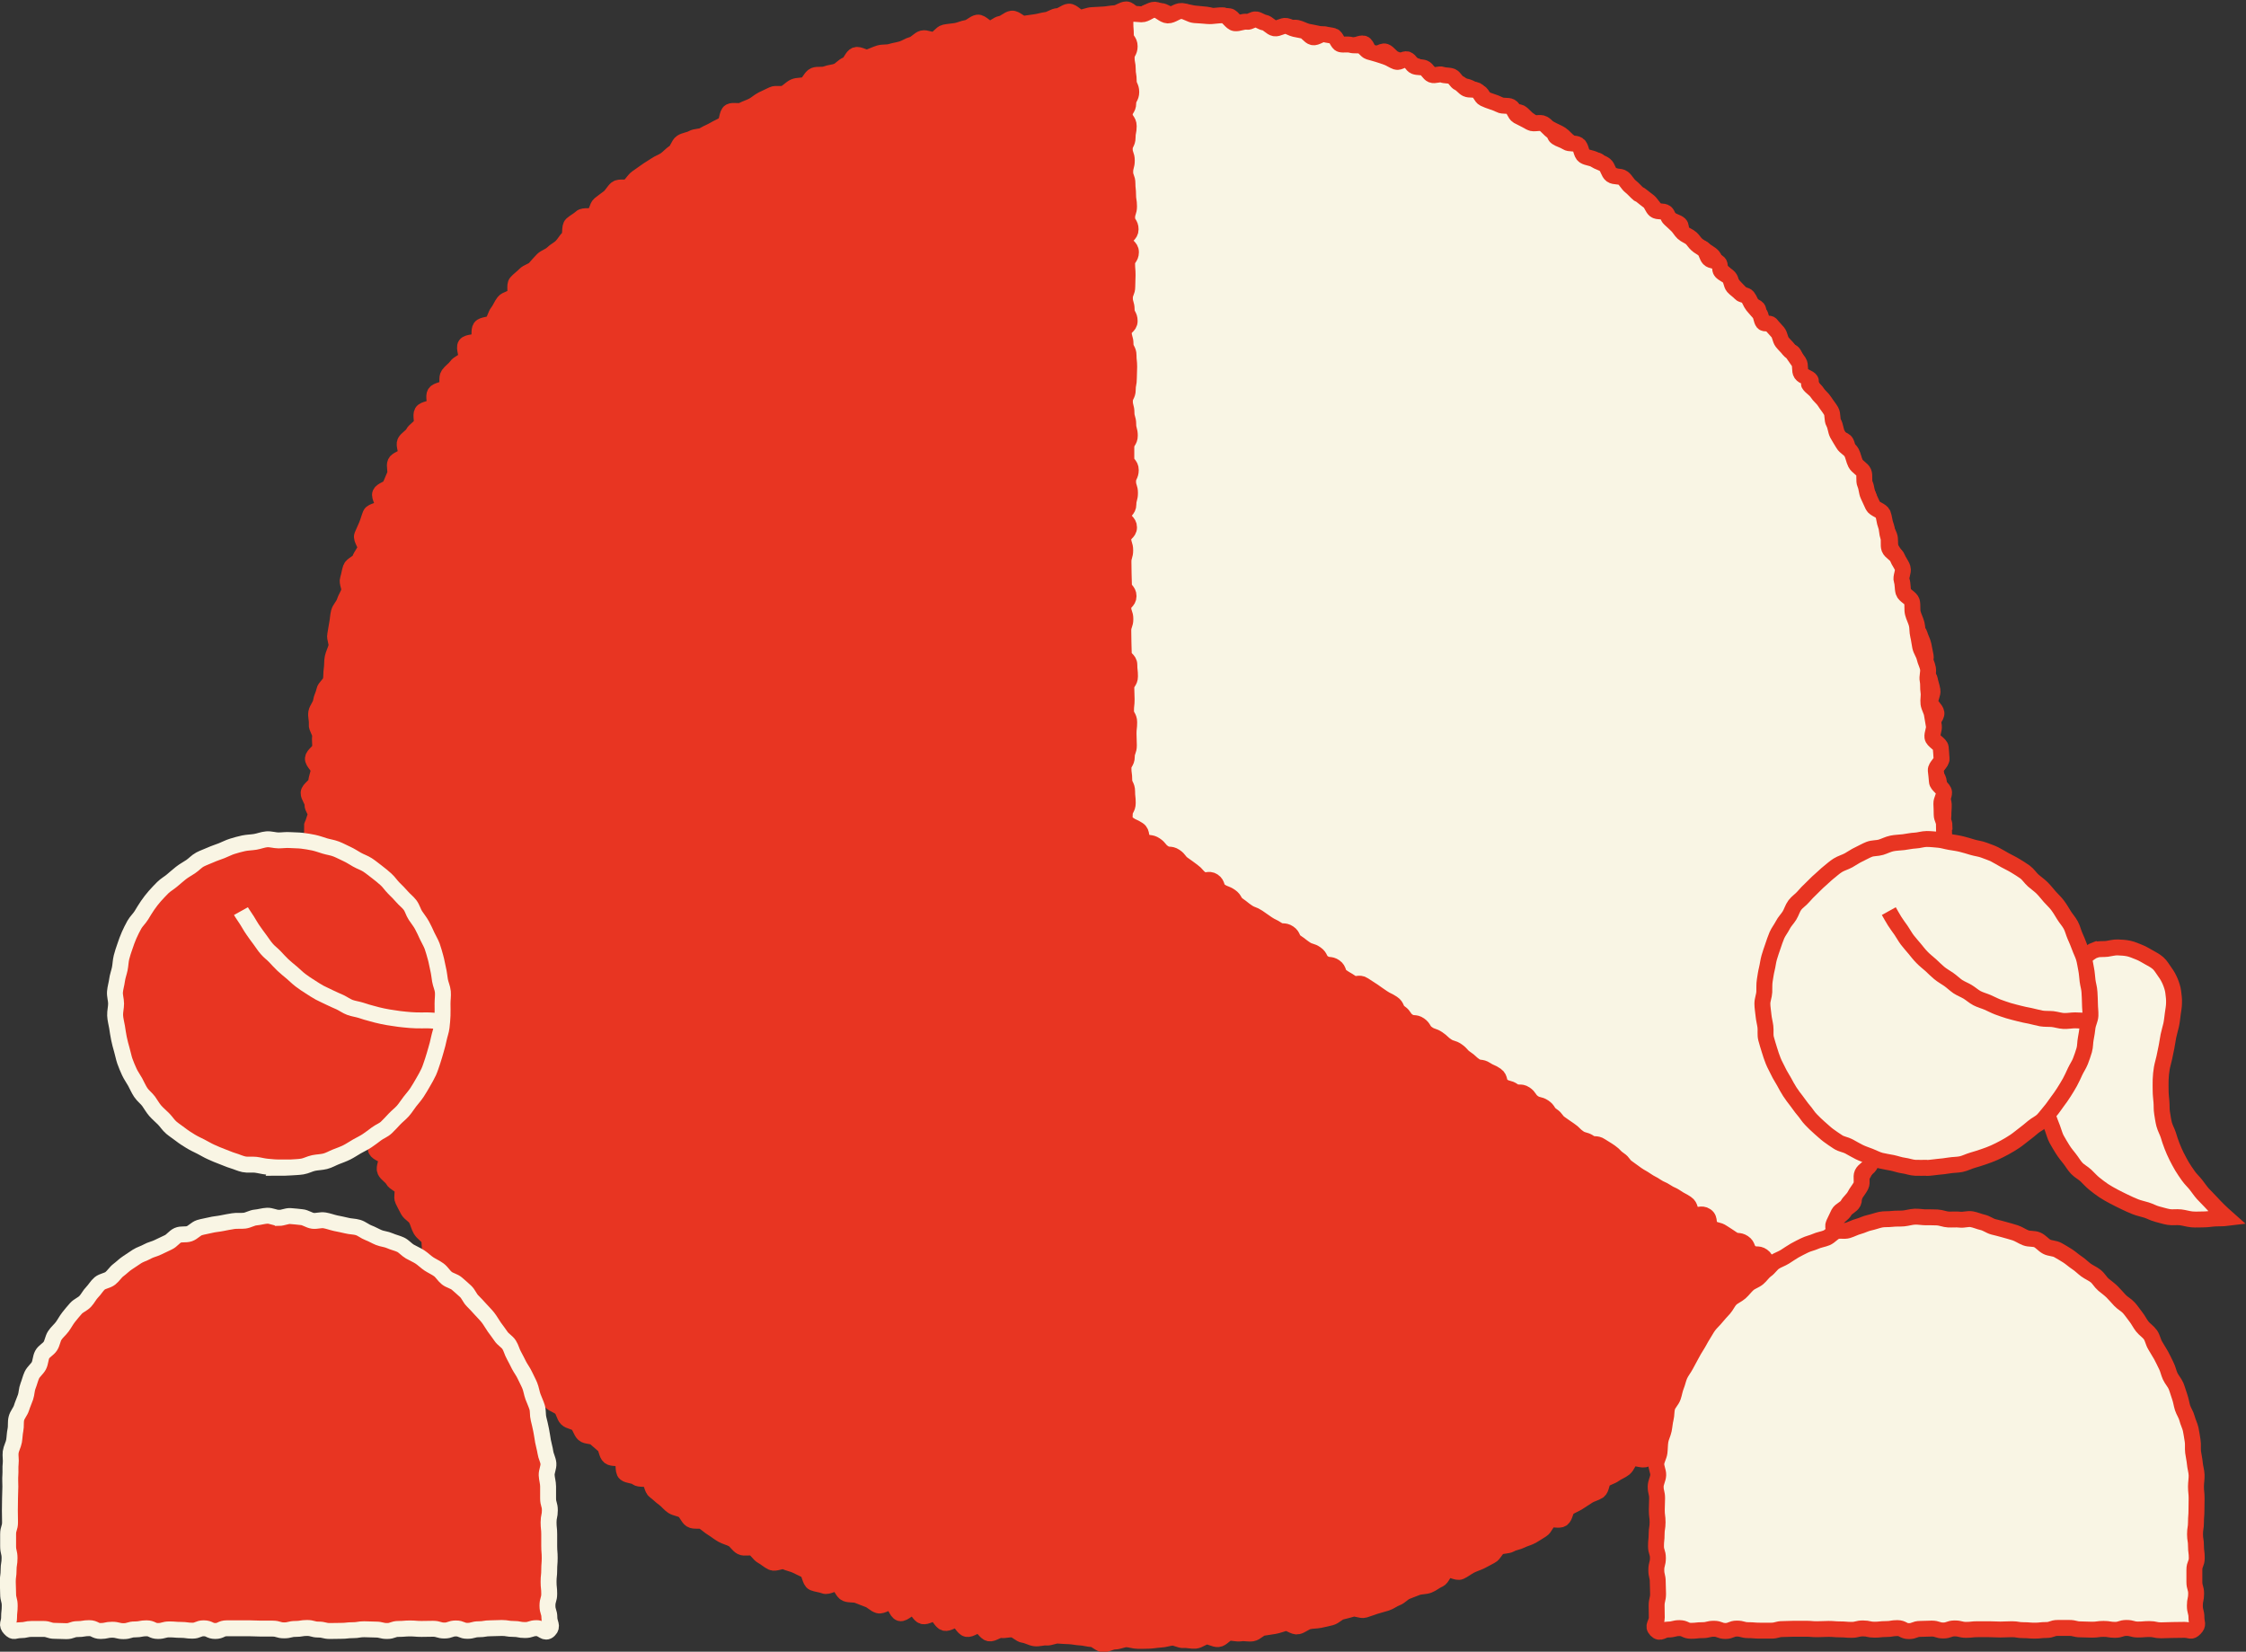
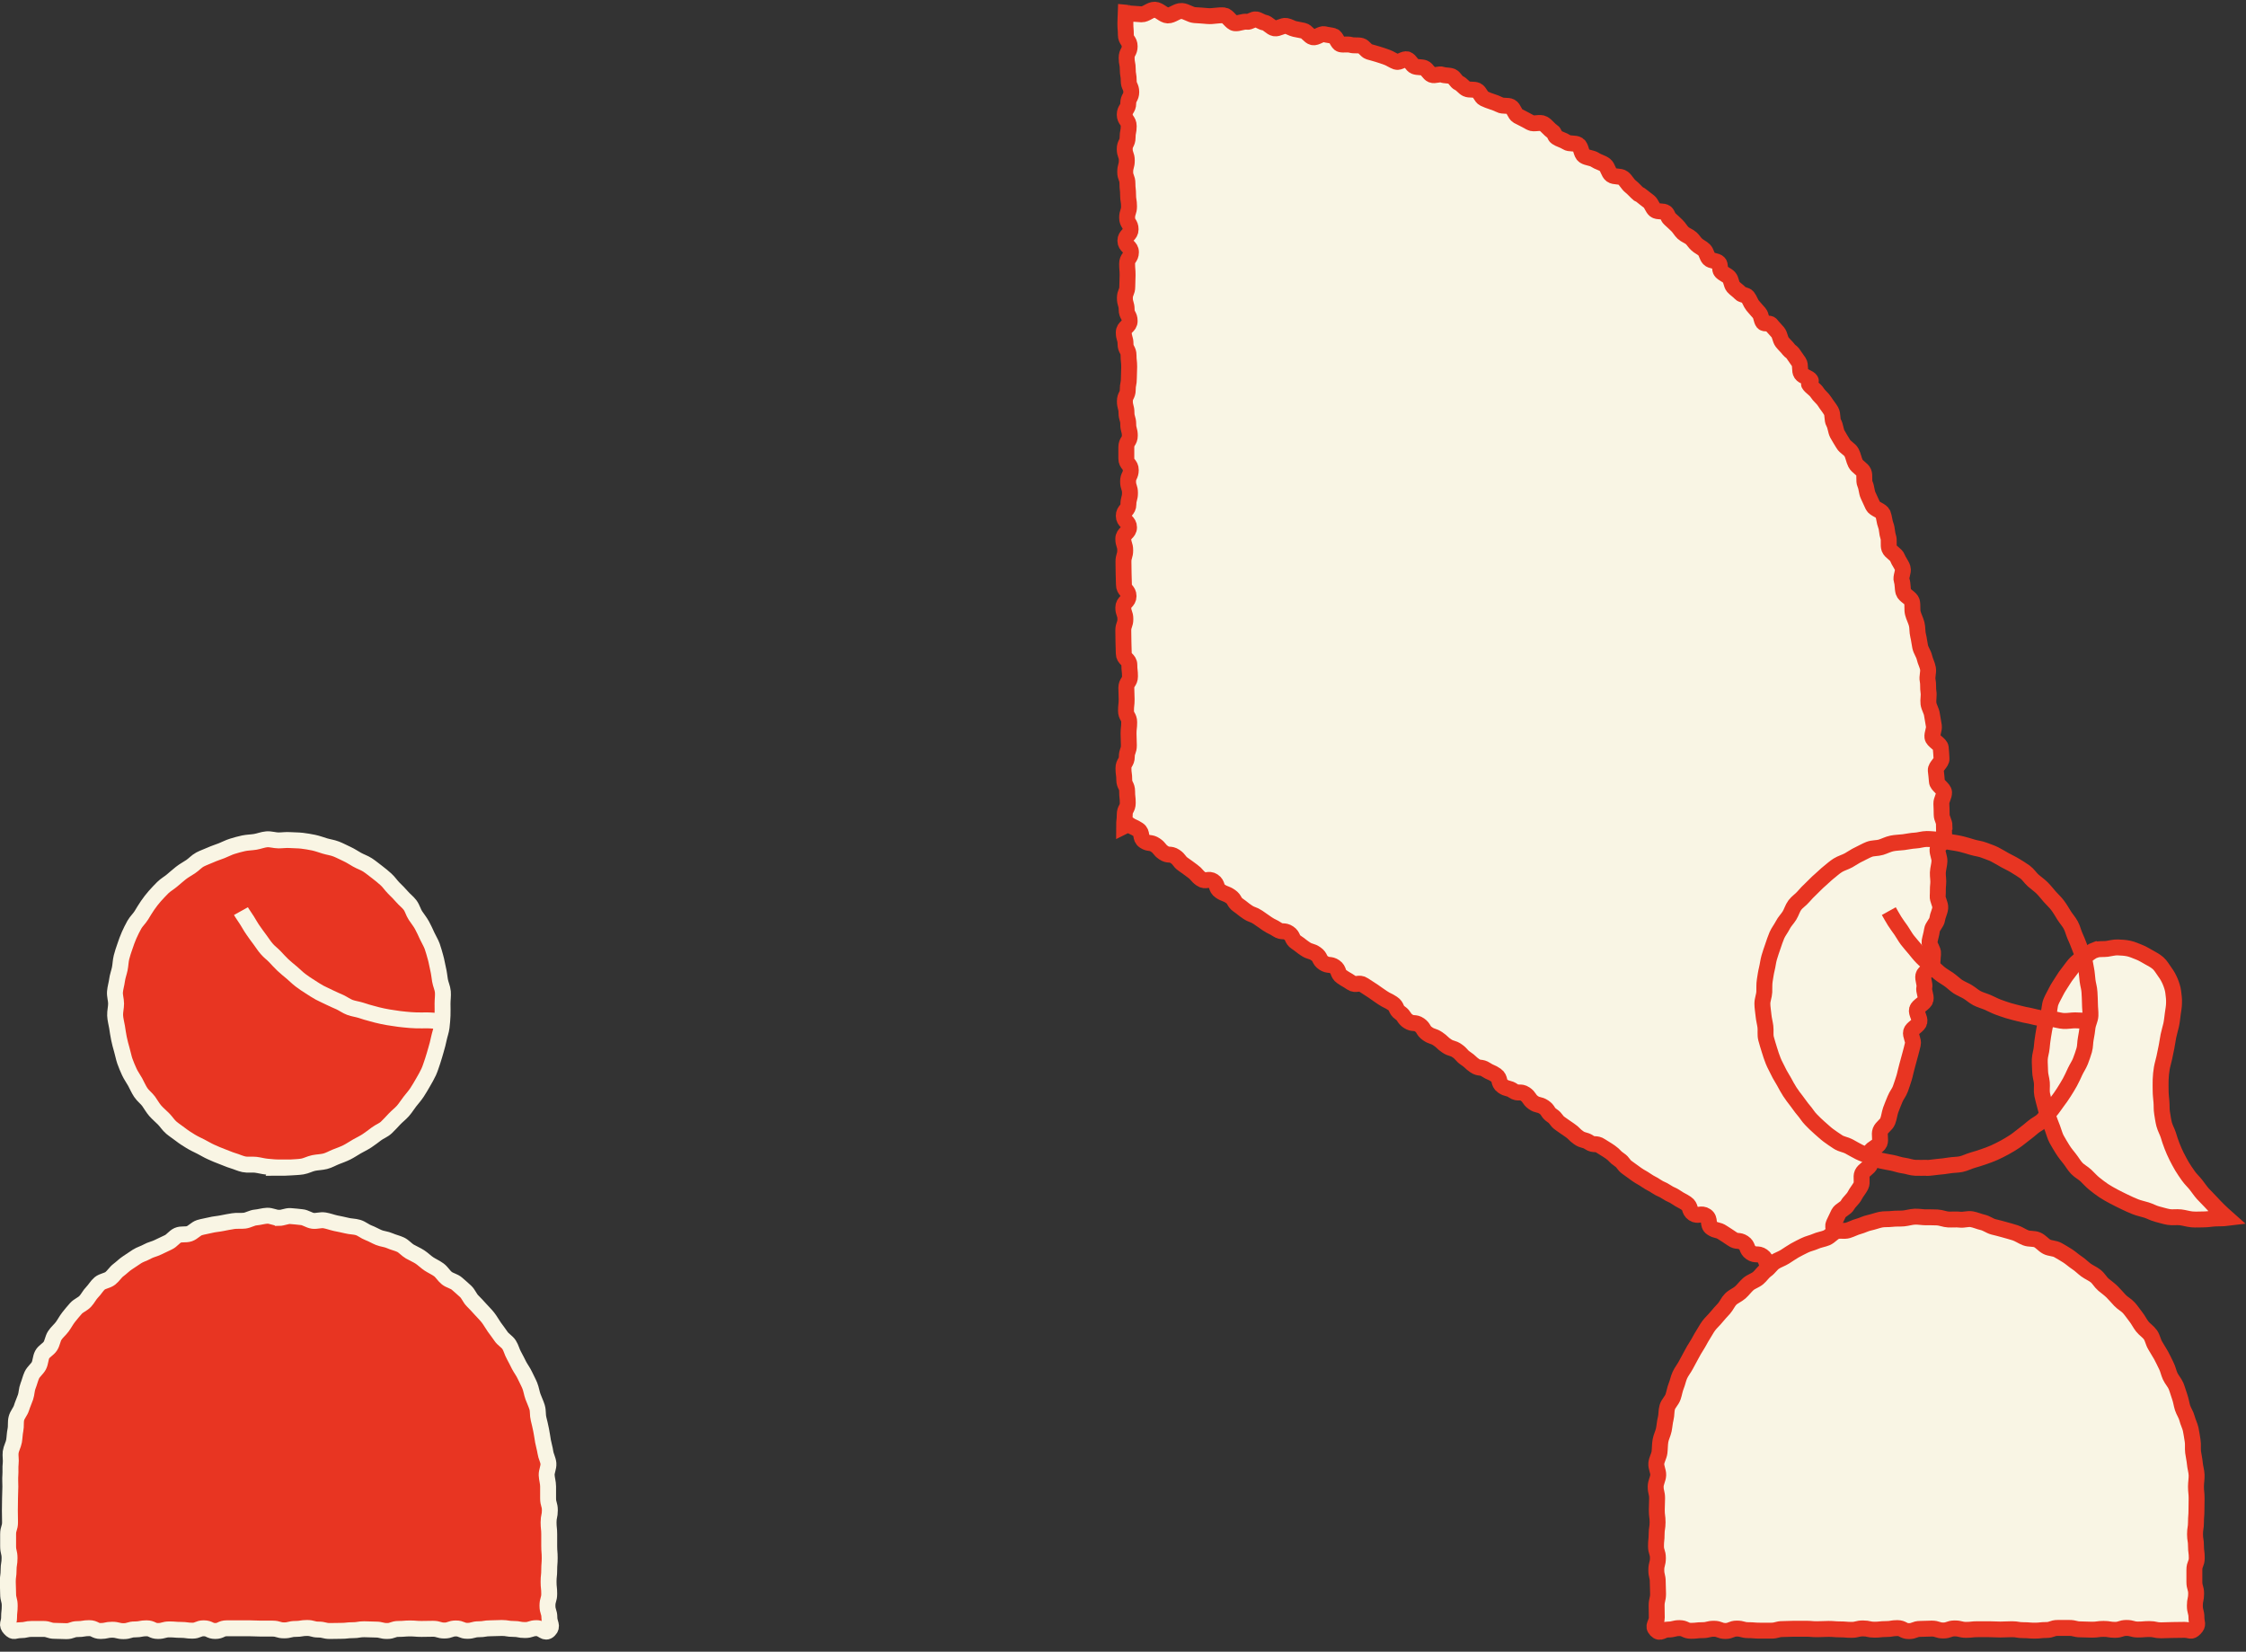
<svg xmlns="http://www.w3.org/2000/svg" id="_レイヤー_2" data-name="レイヤー 2" viewBox="0 0 141.04 103.73">
  <rect x="0" y="0" width="141.04" height="103.73" fill="#333333" stroke="none" />
  <defs>
    <style>
      .cls-1 {
        stroke: #e83522;
      }

      .cls-1, .cls-2 {
        fill: none;
        stroke-miterlimit: 10;
      }

      .cls-3 {
        fill: #e83522;
      }

      .cls-4 {
        fill: #f9f5e4;
      }

      .cls-2 {
        stroke: #f9f5e4;
      }
    </style>
  </defs>
  <g id="_レイヤー_8" data-name="レイヤー 8">
    <g>
      <g>
        <g>
-           <path class="cls-3" d="M19.6,51.87c0,.24.24.48.24.72s-.28.48-.28.72.34.47.35.71-.21.49-.19.73.29.46.3.7.11.47.13.71-.53.53-.51.77.27.46.3.69-.07.49-.05.73.45.42.49.66-.01.48.02.72-.23.52-.19.76.4.42.44.65.07.47.12.71-.1.51-.05.74.3.42.35.66.13.46.18.69.17.45.23.68-.17.54-.11.77.44.37.5.6.02.49.09.72-.22.57-.15.8.52.34.59.56-.14.55-.06.78.46.34.55.57-.02.52.06.74-.04.53.04.75.51.31.6.53-.07.55.02.77.54.29.63.5-.16.6-.06.82.38.35.49.56.46.3.57.52-.05.56.06.77.21.43.33.64.4.33.51.54.16.46.28.67.37.34.49.54.01.55.14.75.22.43.34.63.17.46.3.66.46.27.59.47.43.28.57.48-.07.63.07.83.52.21.66.41.36.32.51.51.02.58.17.77.31.36.46.55.27.4.42.59.52.19.67.38.4.28.56.46.21.45.37.63.31.36.47.54.4.28.56.45.01.65.18.82.49.19.66.35.45.22.62.39.19.49.36.66.5.17.67.33.22.47.39.63.55.09.73.25.36.31.54.47.16.55.35.7.58.03.77.18.04.72.23.87.52.11.71.26.58.02.77.16.18.56.38.7.36.32.56.46.34.35.54.48.48.14.68.27.28.45.48.58.57,0,.77.12.38.3.58.42.39.28.6.4.45.17.66.28.34.38.55.49.56-.03.77.08.34.39.55.5.39.29.61.39.6-.15.82-.05.46.14.68.24.42.21.64.31.23.69.45.78.48.1.7.19.59-.21.82-.12.31.52.54.61.5.03.72.11.44.18.67.26.41.3.64.37.58-.25.81-.18.32.6.55.67.61-.42.84-.36.36.49.59.55.54-.21.77-.15.37.51.6.57.54-.23.77-.18.38.51.62.56.53-.25.77-.21.41.45.64.49.52-.24.76-.21.49-.07.73-.03.44.31.68.34.46.18.7.21.49-.07.73-.05.49-.14.73-.12.48.03.71.04.47.07.71.08.47.09.71.1.47.32.71.32.48-.17.72-.17.48-.14.72-.14.48.1.72.1.48,0,.72-.01.48-.06.72-.07.47-.1.71-.12.49.17.73.15.49.06.73.04.46-.24.7-.26.5.18.74.16.44-.36.68-.39.49.07.73.03.49.04.73,0,.43-.31.67-.35.47-.07.71-.11.46-.14.69-.19.54.26.78.21.44-.25.67-.31.48-.04.72-.09.47-.1.7-.16.42-.3.65-.36.46-.11.69-.18.54.13.77.06.46-.16.68-.23.47-.13.69-.2.43-.24.65-.32.4-.32.62-.4.44-.18.67-.26.49-.05.72-.14.41-.26.63-.35.3-.5.52-.6.61.2.83.1.41-.26.62-.37.45-.18.66-.28.42-.23.64-.34.31-.44.52-.55.51-.06.72-.18.47-.14.68-.25.46-.16.67-.28.41-.26.61-.38.28-.46.48-.59.59.04.79-.09.2-.58.4-.71.43-.21.63-.34.4-.26.6-.39.46-.18.66-.31.17-.58.36-.72.45-.19.64-.33.43-.22.62-.37.25-.45.44-.6.73.15.92,0,.24-.46.43-.61.42-.25.6-.4.21-.49.39-.64.5-.16.67-.33.23-.46.4-.62.53-.14.7-.3.02-.66.18-.83.39-.28.56-.46.37-.3.54-.47.18-.49.34-.66.55-.15.71-.32.25-.41.41-.59.21-.45.36-.63.38-.3.53-.49.19-.45.34-.64.46-.24.61-.43.27-.39.42-.58.32-.36.46-.55.5-.23.64-.42-.13-.67,0-.87.28-.38.41-.58.36-.33.49-.53.27-.39.4-.59.26-.4.39-.6.46-.28.58-.49.16-.46.28-.67.03-.53.14-.74.39-.33.5-.54.43-.31.54-.53-.06-.57.05-.78.26-.41.36-.62.24-.41.34-.63.35-.37.45-.58.06-.5.15-.72.13-.46.22-.68-.07-.54.02-.76.5-.32.58-.54-.12-.55-.04-.78.68-.26.76-.49.11-.47.18-.7.07-.48.14-.71-.22-.57-.15-.8.64-.31.7-.54-.41-.61-.35-.84.11-.46.17-.69.1-.46.15-.7.36-.4.41-.64.13-.46.18-.69.15-.46.19-.69.28-.43.32-.67.07-.48.11-.71-.25-.52-.21-.76.22-.45.25-.69-.26-.51-.23-.75.15-.46.17-.7.03-.47.05-.71.18-.46.2-.7-.11-.49-.1-.72.35-.46.37-.69.04-.48.05-.72.06-.48.06-.72.1-.48.11-.72-.47-.48-.47-.72.48-.48.47-.72.03-.48.02-.72-.2-.47-.21-.71-.08-.48-.1-.71-.25-.46-.26-.7.43-.51.41-.75-.51-.44-.53-.67-.07-.47-.09-.71.04-.48.01-.72.34-.53.31-.77-.35-.43-.38-.67.17-.51.13-.75-.13-.47-.17-.7-.58-.38-.63-.61.43-.58.38-.81-.09-.47-.14-.71-.18-.45-.24-.68-.4-.39-.46-.63.03-.5-.04-.73-.34-.4-.41-.63-.11-.46-.18-.69-.06-.48-.13-.71.13-.55.05-.77-.22-.43-.3-.66-.27-.41-.35-.64,0-.51-.09-.73-.19-.44-.28-.66-.6-.27-.69-.49-.2-.43-.29-.65.04-.54-.06-.76-.36-.36-.46-.58-.22-.42-.32-.64.06-.56-.05-.77-.24-.41-.35-.63-.11-.48-.22-.69-.57-.23-.69-.44-.08-.5-.2-.71-.16-.46-.28-.67-.34-.35-.46-.56-.12-.49-.24-.69-.23-.42-.36-.62-.48-.26-.61-.46-.06-.54-.19-.74-.13-.49-.27-.69-.61-.15-.75-.35-.34-.34-.49-.53-.03-.58-.18-.77-.63-.11-.78-.3.1-.7-.05-.88-.55-.17-.7-.35-.22-.44-.38-.62-.33-.34-.49-.52-.24-.43-.4-.6-.38-.3-.54-.48-.14-.53-.3-.71-.41-.27-.58-.44-.63-.04-.8-.21-.36-.31-.53-.48,0-.71-.17-.87-.47-.19-.65-.35-.5-.15-.68-.31-.27-.42-.45-.58-.4-.27-.58-.42-.43-.23-.62-.38-.48-.16-.67-.31-.21-.51-.4-.65-.5-.13-.69-.27-.18-.57-.37-.71-.65.1-.85-.04-.32-.37-.52-.5-.23-.52-.43-.65-.35-.35-.55-.48-.44-.21-.64-.33-.64.14-.85.02-.28-.47-.49-.58-.35-.35-.56-.47-.59.08-.8-.03-.37-.32-.58-.43-.49-.09-.7-.19-.28-.52-.49-.62-.43-.21-.65-.31-.49-.09-.7-.18-.54.05-.76-.04-.41-.24-.63-.33-.39-.31-.61-.4-.39-.31-.61-.4-.51,0-.73-.08-.4-.29-.63-.37-.38-.38-.6-.46-.6.3-.83.23-.3-.66-.52-.73-.55.18-.78.12-.51.06-.74,0-.46-.1-.69-.16-.36-.51-.6-.57-.47-.09-.7-.14-.45-.19-.68-.24-.51.09-.74.05-.51.14-.75.1-.41-.42-.65-.46-.52.22-.76.19-.47-.06-.71-.09-.42-.49-.65-.52-.49.1-.73.07-.47-.15-.7-.17-.48-.05-.72-.07-.47-.11-.71-.12-.5.24-.73.22-.47-.25-.71-.26-.48.07-.72.06-.48.29-.72.29-.48-.45-.72-.45-.48.23-.72.24-.48.07-.72.08-.48.03-.72.04-.47.14-.71.15-.5-.39-.74-.37-.46.27-.7.28-.46.21-.7.24-.47.11-.7.14-.47.07-.71.1-.53-.35-.77-.32-.44.28-.68.32-.44.28-.67.32-.56-.43-.8-.39-.43.29-.67.33-.46.15-.69.19-.48.05-.71.1-.4.39-.63.45-.53-.14-.76-.08-.41.33-.64.39-.43.21-.66.28-.47.1-.7.17-.49.02-.72.09-.44.18-.67.26-.58-.22-.81-.14-.32.52-.55.6-.39.32-.61.41-.47.09-.7.18-.52,0-.74.09-.32.47-.54.57-.5.04-.72.14-.38.31-.6.41-.54-.02-.75.08-.43.2-.65.31-.39.28-.6.39-.45.18-.66.29-.56-.03-.77.08-.16.69-.37.81-.43.21-.63.33-.43.2-.64.33-.51.08-.72.2-.48.13-.68.26-.25.49-.45.62-.36.32-.55.46-.43.21-.63.35-.41.25-.6.39-.39.27-.58.41-.31.38-.49.53-.61,0-.79.15-.29.4-.48.55-.39.28-.57.43-.18.52-.36.67-.64,0-.81.16-.4.27-.58.43-.04.66-.21.83-.28.39-.45.56-.4.27-.57.44-.44.23-.61.4-.32.35-.48.53-.46.22-.63.4-.37.31-.53.49.02.65-.14.84-.5.2-.65.39-.23.43-.38.62-.18.46-.33.65-.61.13-.75.32,0,.59-.15.79-.65.11-.79.31.14.69,0,.88-.45.27-.58.46-.36.33-.5.53,0,.57-.13.77-.58.19-.71.39.05.59-.07.8-.62.18-.74.39.05.58-.07.79-.39.33-.5.54-.39.33-.5.54.13.61.02.82-.53.27-.63.48.06.56-.04.78-.18.44-.28.66-.53.28-.63.5.26.63.16.85-.68.23-.77.45-.15.46-.24.68-.2.44-.29.66.28.61.2.84-.26.41-.34.64-.49.34-.57.56-.1.47-.18.7.14.54.07.77-.22.43-.29.66-.29.42-.35.65-.06.48-.11.71-.07.48-.12.71.13.52.07.75-.18.45-.23.68-.02.48-.06.72-.01.48-.06.71-.37.42-.41.65-.18.46-.21.69-.25.45-.29.68.06.49.03.73.24.51.21.75.02.48,0,.72-.43.44-.45.68.38.51.36.75-.14.47-.15.71-.47.46-.48.7.25.49.24.73.25.48.25.72-.3.48-.3.72Z" />
-           <path class="cls-1" d="M19.6,51.87c0,.24.24.48.24.72s-.28.48-.28.72.34.47.35.71-.21.49-.19.73.29.46.3.7.11.47.13.71-.53.53-.51.77.27.46.3.69-.07.49-.05.73.45.42.49.66-.01.48.02.72-.23.52-.19.76.4.42.44.65.07.47.12.71-.1.51-.05.74.3.42.35.66.13.46.18.69.17.45.23.68-.17.54-.11.77.44.37.5.6.02.49.09.72-.22.57-.15.8.52.34.59.56-.14.55-.06.78.46.34.55.57-.02.52.06.74-.04.53.04.75.51.31.6.53-.07.55.02.77.54.29.63.5-.16.6-.06.82.38.35.49.56.46.3.57.52-.05.56.06.77.21.43.33.64.4.33.51.54.16.46.28.67.37.34.49.54.01.55.14.75.22.43.34.63.17.46.3.66.46.27.59.47.43.28.57.48-.07.63.07.83.52.21.66.41.36.32.51.51.02.58.17.77.31.36.46.55.27.4.42.59.52.19.67.38.4.28.56.46.21.45.37.63.31.36.47.54.4.28.56.45.01.65.18.82.49.19.66.35.45.22.62.39.19.49.36.66.5.17.67.33.22.47.39.63.55.09.73.25.36.31.54.47.16.55.35.7.58.03.77.18.04.72.23.87.52.11.71.26.58.02.77.16.18.56.38.7.36.32.56.46.34.35.54.48.48.14.68.27.28.45.48.58.57,0,.77.12.38.3.58.42.39.28.6.4.45.17.66.28.34.38.55.49.56-.03.77.08.34.39.55.5.39.29.61.39.6-.15.82-.05.46.14.68.24.42.21.64.31.23.69.45.78.48.1.7.19.59-.21.82-.12.31.52.54.61.5.03.72.11.44.18.67.26.41.3.64.37.58-.25.81-.18.32.6.55.67.61-.42.84-.36.36.49.59.55.54-.21.77-.15.37.51.6.57.54-.23.77-.18.38.51.62.56.53-.25.77-.21.41.45.64.49.52-.24.76-.21.49-.07.73-.03.44.31.68.34.46.18.7.21.49-.07.73-.05.49-.14.73-.12.48.03.71.04.47.07.71.08.47.09.71.1.47.32.71.32.48-.17.72-.17.48-.14.72-.14.48.1.72.1.48,0,.72-.01.48-.06.72-.07.47-.1.71-.12.49.17.73.15.49.06.73.04.46-.24.7-.26.5.18.74.16.44-.36.68-.39.49.07.73.03.49.04.73,0,.43-.31.67-.35.47-.07.71-.11.46-.14.69-.19.54.26.78.21.44-.25.67-.31.48-.04.72-.09.47-.1.7-.16.42-.3.65-.36.46-.11.69-.18.54.13.77.06.46-.16.68-.23.47-.13.69-.2.43-.24.65-.32.4-.32.62-.4.44-.18.67-.26.49-.05.72-.14.41-.26.63-.35.3-.5.52-.6.61.2.83.1.41-.26.62-.37.45-.18.66-.28.42-.23.64-.34.31-.44.52-.55.51-.06.72-.18.47-.14.68-.25.46-.16.67-.28.41-.26.61-.38.28-.46.48-.59.59.04.79-.09.2-.58.4-.71.43-.21.63-.34.4-.26.6-.39.46-.18.66-.31.17-.58.36-.72.45-.19.64-.33.43-.22.62-.37.25-.45.44-.6.73.15.92,0,.24-.46.43-.61.42-.25.6-.4.21-.49.39-.64.5-.16.67-.33.23-.46.4-.62.53-.14.7-.3.02-.66.18-.83.39-.28.56-.46.37-.3.54-.47.18-.49.34-.66.55-.15.71-.32.25-.41.41-.59.21-.45.36-.63.38-.3.53-.49.19-.45.34-.64.46-.24.61-.43.27-.39.42-.58.32-.36.46-.55.5-.23.64-.42-.13-.67,0-.87.28-.38.41-.58.36-.33.49-.53.27-.39.4-.59.26-.4.39-.6.46-.28.58-.49.16-.46.28-.67.03-.53.14-.74.39-.33.5-.54.43-.31.54-.53-.06-.57.05-.78.26-.41.36-.62.24-.41.34-.63.35-.37.45-.58.06-.5.15-.72.13-.46.22-.68-.07-.54.02-.76.5-.32.58-.54-.12-.55-.04-.78.68-.26.76-.49.11-.47.18-.7.07-.48.14-.71-.22-.57-.15-.8.64-.31.7-.54-.41-.61-.35-.84.11-.46.17-.69.1-.46.15-.7.36-.4.41-.64.13-.46.18-.69.15-.46.19-.69.28-.43.32-.67.07-.48.11-.71-.25-.52-.21-.76.22-.45.25-.69-.26-.51-.23-.75.15-.46.17-.7.03-.47.05-.71.18-.46.2-.7-.11-.49-.1-.72.35-.46.37-.69.04-.48.05-.72.06-.48.06-.72.1-.48.11-.72-.47-.48-.47-.72.48-.48.47-.72.03-.48.02-.72-.2-.47-.21-.71-.08-.48-.1-.71-.25-.46-.26-.7.43-.51.41-.75-.51-.44-.53-.67-.07-.47-.09-.71.04-.48.01-.72.34-.53.31-.77-.35-.43-.38-.67.17-.51.13-.75-.13-.47-.17-.7-.58-.38-.63-.61.43-.58.38-.81-.09-.47-.14-.71-.18-.45-.24-.68-.4-.39-.46-.63.03-.5-.04-.73-.34-.4-.41-.63-.11-.46-.18-.69-.06-.48-.13-.71.13-.55.05-.77-.22-.43-.3-.66-.27-.41-.35-.64,0-.51-.09-.73-.19-.44-.28-.66-.6-.27-.69-.49-.2-.43-.29-.65.04-.54-.06-.76-.36-.36-.46-.58-.22-.42-.32-.64.06-.56-.05-.77-.24-.41-.35-.63-.11-.48-.22-.69-.57-.23-.69-.44-.08-.5-.2-.71-.16-.46-.28-.67-.34-.35-.46-.56-.12-.49-.24-.69-.23-.42-.36-.62-.48-.26-.61-.46-.06-.54-.19-.74-.13-.49-.27-.69-.61-.15-.75-.35-.34-.34-.49-.53-.03-.58-.18-.77-.63-.11-.78-.3.1-.7-.05-.88-.55-.17-.7-.35-.22-.44-.38-.62-.33-.34-.49-.52-.24-.43-.4-.6-.38-.3-.54-.48-.14-.53-.3-.71-.41-.27-.58-.44-.63-.04-.8-.21-.36-.31-.53-.48,0-.71-.17-.87-.47-.19-.65-.35-.5-.15-.68-.31-.27-.42-.45-.58-.4-.27-.58-.42-.43-.23-.62-.38-.48-.16-.67-.31-.21-.51-.4-.65-.5-.13-.69-.27-.18-.57-.37-.71-.65.1-.85-.04-.32-.37-.52-.5-.23-.52-.43-.65-.35-.35-.55-.48-.44-.21-.64-.33-.64.14-.85.02-.28-.47-.49-.58-.35-.35-.56-.47-.59.08-.8-.03-.37-.32-.58-.43-.49-.09-.7-.19-.28-.52-.49-.62-.43-.21-.65-.31-.49-.09-.7-.18-.54.05-.76-.04-.41-.24-.63-.33-.39-.31-.61-.4-.39-.31-.61-.4-.51,0-.73-.08-.4-.29-.63-.37-.38-.38-.6-.46-.6.3-.83.23-.3-.66-.52-.73-.55.18-.78.12-.51.06-.74,0-.46-.1-.69-.16-.36-.51-.6-.57-.47-.09-.7-.14-.45-.19-.68-.24-.51.09-.74.05-.51.14-.75.1-.41-.42-.65-.46-.52.22-.76.19-.47-.06-.71-.09-.42-.49-.65-.52-.49.1-.73.07-.47-.15-.7-.17-.48-.05-.72-.07-.47-.11-.71-.12-.5.24-.73.22-.47-.25-.71-.26-.48.07-.72.06-.48.29-.72.29-.48-.45-.72-.45-.48.23-.72.24-.48.07-.72.08-.48.03-.72.04-.47.14-.71.15-.5-.39-.74-.37-.46.27-.7.28-.46.21-.7.24-.47.11-.7.14-.47.07-.71.1-.53-.35-.77-.32-.44.28-.68.32-.44.28-.67.32-.56-.43-.8-.39-.43.29-.67.33-.46.15-.69.19-.48.05-.71.1-.4.39-.63.45-.53-.14-.76-.08-.41.33-.64.39-.43.21-.66.28-.47.1-.7.17-.49.02-.72.09-.44.18-.67.26-.58-.22-.81-.14-.32.52-.55.6-.39.32-.61.41-.47.09-.7.18-.52,0-.74.09-.32.47-.54.57-.5.04-.72.14-.38.31-.6.41-.54-.02-.75.08-.43.2-.65.31-.39.28-.6.39-.45.18-.66.29-.56-.03-.77.08-.16.69-.37.81-.43.21-.63.33-.43.2-.64.33-.51.08-.72.2-.48.13-.68.26-.25.49-.45.62-.36.32-.55.46-.43.21-.63.35-.41.25-.6.39-.39.27-.58.41-.31.38-.49.53-.61,0-.79.15-.29.4-.48.55-.39.28-.57.43-.18.52-.36.67-.64,0-.81.16-.4.27-.58.43-.04.66-.21.83-.28.39-.45.56-.4.27-.57.44-.44.23-.61.4-.32.35-.48.53-.46.22-.63.4-.37.31-.53.49.02.65-.14.84-.5.2-.65.39-.23.43-.38.62-.18.46-.33.65-.61.13-.75.32,0,.59-.15.79-.65.11-.79.31.14.69,0,.88-.45.27-.58.46-.36.33-.5.53,0,.57-.13.77-.58.19-.71.39.05.59-.07.8-.62.18-.74.39.05.58-.07.79-.39.33-.5.54-.39.33-.5.54.13.61.02.82-.53.27-.63.48.06.56-.04.78-.18.44-.28.66-.53.28-.63.5.26.63.16.85-.68.23-.77.45-.15.46-.24.68-.2.44-.29.66.28.61.2.84-.26.41-.34.64-.49.34-.57.56-.1.47-.18.7.14.54.07.77-.22.43-.29.66-.29.42-.35.65-.06.48-.11.71-.07.48-.12.71.13.52.07.75-.18.45-.23.68-.02.48-.06.72-.01.48-.06.71-.37.42-.41.65-.18.46-.21.69-.25.45-.29.68.06.49.03.73.24.51.21.75.02.48,0,.72-.43.44-.45.68.38.51.36.75-.14.47-.15.71-.47.46-.48.7.25.49.24.73.25.48.25.72-.3.48-.3.72Z" />
-         </g>
+           </g>
        <g>
          <path class="cls-4" d="M122.11,51.87c0-.23-.18-.47-.18-.7s-.01-.47-.02-.7.18-.48.17-.71-.44-.45-.45-.68-.05-.46-.07-.7.38-.5.36-.73-.02-.47-.05-.7-.49-.42-.52-.65.12-.48.09-.71c-.03-.24-.09-.47-.12-.71s-.19-.46-.22-.7.04-.49,0-.73,0-.49-.05-.72.06-.5.02-.74-.17-.46-.22-.69-.22-.45-.27-.68-.07-.48-.13-.71-.03-.49-.09-.72-.18-.45-.24-.68,0-.5-.06-.73-.46-.37-.53-.6-.03-.49-.11-.72.13-.55.06-.78-.25-.43-.33-.65-.43-.36-.51-.58.01-.52-.07-.74-.06-.49-.15-.72-.09-.48-.18-.71-.53-.3-.63-.52-.2-.43-.3-.65-.09-.48-.19-.7,0-.54-.09-.75-.4-.34-.51-.56-.14-.47-.25-.68-.4-.33-.52-.54-.26-.41-.37-.62-.11-.49-.23-.7-.04-.53-.16-.74-.28-.39-.41-.6-.34-.35-.47-.56-.38-.33-.51-.53c-.03-.04.14-.2.11-.24-.12-.19-.47-.23-.6-.42s-.02-.54-.15-.73-.26-.38-.39-.56c-.06-.08-.17-.13-.23-.21-.13-.18-.3-.32-.43-.49s-.13-.44-.27-.61-.3-.32-.43-.49c-.08-.11-.41-.02-.49-.12-.13-.16-.11-.44-.25-.6s-.28-.31-.41-.47-.19-.39-.32-.55c-.1-.12-.35-.11-.45-.22-.13-.15-.32-.26-.45-.41s-.12-.44-.26-.59-.37-.22-.5-.37c-.11-.12-.03-.42-.15-.54-.14-.15-.47-.11-.61-.26s-.16-.41-.3-.55-.35-.22-.49-.36c-.12-.11-.2-.26-.32-.37-.15-.14-.37-.2-.52-.34s-.24-.33-.39-.47-.29-.28-.45-.42c-.11-.1-.13-.28-.24-.38-.16-.14-.53-.03-.69-.17s-.21-.4-.37-.53-.34-.25-.5-.39c-.04-.04-.1-.05-.15-.08-.18-.15-.33-.34-.51-.48s-.29-.39-.47-.53-.54-.05-.73-.19-.22-.49-.4-.63-.44-.19-.63-.32-.48-.12-.68-.25-.18-.57-.38-.7-.54-.03-.73-.16-.44-.18-.63-.31c-.11-.07-.13-.29-.25-.36-.21-.13-.36-.37-.57-.49s-.6.05-.81-.07c-.26-.15-.53-.28-.8-.42-.19-.11-.25-.48-.44-.58s-.49-.01-.69-.12c-.31-.16-.67-.23-.99-.39-.19-.09-.26-.42-.45-.51s-.46-.01-.65-.1c-.17-.08-.29-.28-.47-.36s-.27-.34-.44-.42c-.19-.08-.43-.04-.61-.11s-.47.09-.66.01c-.18-.07-.29-.36-.47-.43s-.42-.03-.6-.1c-.18-.07-.28-.37-.47-.44s-.5.22-.69.15c-.2-.07-.37-.2-.56-.27s-.39-.14-.59-.2c-.18-.06-.37-.1-.56-.16s-.31-.32-.49-.37c-.21-.06-.44,0-.65-.06s-.45.01-.65-.04c-.18-.05-.27-.47-.45-.52s-.38-.06-.56-.11c-.21-.05-.51.24-.73.19s-.37-.36-.59-.41c-.18-.04-.37-.07-.55-.11s-.35-.16-.53-.19c-.23-.04-.5.19-.73.15s-.41-.32-.64-.36c-.18-.03-.34-.17-.52-.2s-.4.18-.58.15c-.24-.04-.51.12-.75.09s-.44-.46-.68-.49c-.34-.04-.69.07-1.03.04-.27-.03-.55-.04-.82-.06s-.53-.24-.81-.26c-.29-.02-.59.29-.88.28-.27-.01-.53-.35-.81-.36s-.56.3-.83.29-.55-.05-.82-.05c-.02,0-.15-.1-.17-.1-.01.36-.03.36-.03.72s.03.36.03.72.24.36.24.72-.19.36-.19.72.07.36.07.72.06.36.06.72.16.36.16.71-.19.36-.19.71-.22.36-.22.71.25.36.25.72-.07.36-.07.72-.18.36-.18.72.13.36.13.72-.1.36-.1.72.14.36.14.72.04.36.04.72.06.36.06.72-.12.36-.12.72.22.36.22.72-.33.36-.33.72.35.36.35.72-.24.36-.24.72.03.36.03.72-.02.36-.02.72-.15.36-.15.72.11.36.11.72.19.36.19.72-.37.36-.37.72.11.36.11.72.19.36.19.72.04.36.04.72-.02.36-.02.72-.07.36-.07.72-.18.36-.18.72.1.36.1.72.11.36.11.72.1.36.1.72-.22.36-.22.72,0,.36,0,.72.28.36.28.72-.17.36-.17.72.12.36.12.72-.1.36-.1.72-.29.36-.29.72.33.36.33.72-.36.36-.36.72.12.36.12.72-.11.36-.11.72.01.36.01.72.02.36.02.72.29.36.29.72-.33.36-.33.72.13.36.13.72-.13.36-.13.72.01.36.01.72.02.36.02.72.35.36.35.72.04.36.04.72-.23.36-.23.72.02.36.02.72-.04.36-.04.72.2.36.2.72-.04.36-.04.72.02.36.02.73-.13.36-.13.72-.21.36-.21.72.05.36.05.72.18.36.18.73.04.36.04.73-.19.36-.19.73-.04.36-.04.73c0,0,.26-.13.26-.13.29.2.33.15.63.35s.08.51.38.71.39.05.69.25.23.29.53.49.41.03.71.23.23.3.52.5.29.21.58.42.24.28.53.49.47-.06.77.14.14.43.44.63.35.13.64.33.2.35.49.55.28.23.58.43.35.13.65.33.29.21.59.41.33.16.63.36.42.02.72.22.17.38.47.58.28.22.58.42.36.1.66.31.18.37.48.57.41.04.7.24.15.42.44.62.31.18.6.38.48-.06.77.14.31.19.6.39.29.21.59.41.33.16.63.36.17.38.47.59.21.33.51.53.42.03.71.23.2.34.5.55.35.12.65.32.26.25.56.45.36.1.66.31.24.28.54.48.27.25.56.45.4.05.7.25.34.14.64.35.11.47.41.68.37.09.67.3.44,0,.74.2.22.32.51.53.37.09.67.29.21.33.51.53.23.31.52.51.29.21.59.41.26.26.56.47.37.1.67.3.42.02.72.22.31.18.61.39.25.27.55.47.23.31.52.51.29.22.58.42.32.18.61.38.32.17.62.37.34.15.64.35.34.15.63.35.32.17.62.37.14.44.44.64.48-.07.79.14.06.56.36.76.38.09.68.29.31.19.61.4.41.04.71.24.16.41.46.62.43.01.73.22.14.44.44.64.5-.09.8.11.09.52.39.72.29.38.64.48c.14-.2.36-.59.5-.79s.05-.55.18-.75.32-.37.45-.57.24-.42.36-.63.59-.21.71-.42-.11-.62,0-.83.2-.44.31-.65.45-.31.56-.52.34-.37.45-.59.28-.4.39-.62-.02-.55.08-.77.41-.34.51-.57-.1-.58,0-.8.49-.32.58-.54-.04-.54.05-.77.37-.37.46-.6.11-.48.19-.71.18-.45.27-.68.26-.42.34-.65.16-.46.23-.69.11-.48.18-.71.12-.47.19-.7.12-.47.18-.7-.17-.55-.11-.78.47-.38.52-.62-.21-.55-.15-.78.49-.39.54-.62-.13-.52-.08-.76-.11-.51-.06-.75.49-.4.54-.64.04-.49.07-.73-.26-.53-.22-.77.12-.47.15-.71.3-.45.33-.69.17-.47.19-.71-.18-.51-.16-.75,0-.49.03-.73-.03-.49-.02-.73.09-.48.1-.72-.13-.49-.12-.73.42-.48.42-.72-.02-.49-.02-.73Z" />
          <path class="cls-1" d="M122.11,51.87c0-.23-.18-.47-.18-.7s-.01-.47-.02-.7.18-.48.17-.71-.44-.45-.45-.68-.05-.46-.07-.7.38-.5.36-.73-.02-.47-.05-.7-.49-.42-.52-.65.12-.48.09-.71c-.03-.24-.09-.47-.12-.71s-.19-.46-.22-.7.04-.49,0-.73,0-.49-.05-.72.06-.5.02-.74-.17-.46-.22-.69-.22-.45-.27-.68-.07-.48-.13-.71-.03-.49-.09-.72-.18-.45-.24-.68,0-.5-.06-.73-.46-.37-.53-.6-.03-.49-.11-.72.13-.55.06-.78-.25-.43-.33-.65-.43-.36-.51-.58.01-.52-.07-.74-.06-.49-.15-.72-.09-.48-.18-.71-.53-.3-.63-.52-.2-.43-.3-.65-.09-.48-.19-.7,0-.54-.09-.75-.4-.34-.51-.56-.14-.47-.25-.68-.4-.33-.52-.54-.26-.41-.37-.62-.11-.49-.23-.7-.04-.53-.16-.74-.28-.39-.41-.6-.34-.35-.47-.56-.38-.33-.51-.53c-.03-.04.14-.2.11-.24-.12-.19-.47-.23-.6-.42s-.02-.54-.15-.73-.26-.38-.39-.56c-.06-.08-.17-.13-.23-.21-.13-.18-.3-.32-.43-.49s-.13-.44-.27-.61-.3-.32-.43-.49c-.08-.11-.41-.02-.49-.12-.13-.16-.11-.44-.25-.6s-.28-.31-.41-.47-.19-.39-.32-.55c-.1-.12-.35-.11-.45-.22-.13-.15-.32-.26-.45-.41s-.12-.44-.26-.59-.37-.22-.5-.37c-.11-.12-.03-.42-.15-.54-.14-.15-.47-.11-.61-.26s-.16-.41-.3-.55-.35-.22-.49-.36c-.12-.11-.2-.26-.32-.37-.15-.14-.37-.2-.52-.34s-.24-.33-.39-.47-.29-.28-.45-.42c-.11-.1-.13-.28-.24-.38-.16-.14-.53-.03-.69-.17s-.21-.4-.37-.53-.34-.25-.5-.39c-.04-.04-.1-.05-.15-.08-.18-.15-.33-.34-.51-.48s-.29-.39-.47-.53-.54-.05-.73-.19-.22-.49-.4-.63-.44-.19-.63-.32-.48-.12-.68-.25-.18-.57-.38-.7-.54-.03-.73-.16-.44-.18-.63-.31c-.11-.07-.13-.29-.25-.36-.21-.13-.36-.37-.57-.49s-.6.05-.81-.07c-.26-.15-.53-.28-.8-.42-.19-.11-.25-.48-.44-.58s-.49-.01-.69-.12c-.31-.16-.67-.23-.99-.39-.19-.09-.26-.42-.45-.51s-.46-.01-.65-.1c-.17-.08-.29-.28-.47-.36s-.27-.34-.44-.42c-.19-.08-.43-.04-.61-.11s-.47.09-.66.01c-.18-.07-.29-.36-.47-.43s-.42-.03-.6-.1c-.18-.07-.28-.37-.47-.44s-.5.22-.69.15c-.2-.07-.37-.2-.56-.27s-.39-.14-.59-.2c-.18-.06-.37-.1-.56-.16s-.31-.32-.49-.37c-.21-.06-.44,0-.65-.06s-.45.01-.65-.04c-.18-.05-.27-.47-.45-.52s-.38-.06-.56-.11c-.21-.05-.51.24-.73.19s-.37-.36-.59-.41c-.18-.04-.37-.07-.55-.11s-.35-.16-.53-.19c-.23-.04-.5.19-.73.15s-.41-.32-.64-.36c-.18-.03-.34-.17-.52-.2s-.4.18-.58.15c-.24-.04-.51.12-.75.09s-.44-.46-.68-.49c-.34-.04-.69.07-1.03.04-.27-.03-.55-.04-.82-.06s-.53-.24-.81-.26c-.29-.02-.59.29-.88.28-.27-.01-.53-.35-.81-.36s-.56.3-.83.29-.55-.05-.82-.05c-.02,0-.15-.1-.17-.1-.01.36-.03.36-.03.72s.03.36.03.72.24.36.24.72-.19.36-.19.72.07.36.07.72.06.36.06.72.16.36.16.71-.19.36-.19.71-.22.36-.22.71.25.36.25.72-.07.36-.07.72-.18.36-.18.72.13.36.13.72-.1.36-.1.72.14.36.14.72.04.36.04.72.06.36.06.72-.12.36-.12.72.22.36.22.72-.33.36-.33.72.35.36.35.72-.24.36-.24.72.03.36.03.72-.02.36-.02.72-.15.36-.15.72.11.36.11.72.19.36.19.72-.37.36-.37.72.11.36.11.72.19.36.19.72.04.36.04.72-.02.36-.02.72-.07.36-.07.72-.18.36-.18.72.1.36.1.72.11.36.11.72.1.36.1.72-.22.36-.22.72,0,.36,0,.72.28.36.28.72-.17.36-.17.72.12.36.12.72-.1.36-.1.72-.29.36-.29.72.33.36.33.72-.36.36-.36.72.12.36.12.72-.11.36-.11.72.01.36.01.72.02.36.02.72.29.36.29.72-.33.36-.33.72.13.36.13.72-.13.36-.13.72.01.36.01.72.02.36.02.72.35.36.35.72.04.36.04.72-.23.36-.23.72.02.36.02.72-.04.36-.04.72.2.36.2.72-.04.36-.04.72.02.36.02.73-.13.36-.13.72-.21.36-.21.72.05.36.05.72.18.36.18.73.04.36.04.73-.19.36-.19.73-.04.36-.04.73c0,0,.26-.13.26-.13.29.2.33.15.63.35s.08.51.38.71.39.05.69.25.23.29.53.49.41.03.71.23.23.3.52.5.29.21.58.42.24.28.53.49.47-.06.77.14.14.43.44.63.35.13.64.33.2.35.49.55.28.23.58.43.35.13.65.33.29.21.59.41.33.16.63.36.42.02.72.22.17.38.47.58.28.22.58.42.36.1.66.31.18.37.48.57.41.04.7.24.15.42.44.62.31.18.6.38.48-.06.77.14.31.19.6.39.29.21.59.41.33.16.63.36.17.38.47.59.21.33.51.53.42.03.71.23.2.34.5.55.35.12.65.32.26.25.56.45.36.1.66.31.24.28.54.48.27.25.56.45.4.05.7.25.34.14.64.35.11.47.41.68.37.09.67.3.44,0,.74.2.22.32.51.53.37.09.67.29.21.33.51.53.23.31.52.51.29.21.59.41.26.26.56.47.37.1.67.3.42.02.72.22.31.18.61.39.25.27.55.47.23.31.52.51.29.22.58.42.32.18.61.38.32.17.62.37.34.15.64.35.34.15.63.35.32.17.62.37.14.44.44.64.48-.07.79.14.06.56.36.76.38.09.68.29.31.19.61.4.41.04.71.24.16.41.46.62.43.01.73.22.14.44.44.64.5-.09.8.11.09.52.39.72.29.38.64.48c.14-.2.36-.59.5-.79s.05-.55.18-.75.32-.37.45-.57.24-.42.36-.63.59-.21.71-.42-.11-.62,0-.83.2-.44.31-.65.45-.31.56-.52.34-.37.45-.59.28-.4.39-.62-.02-.55.08-.77.41-.34.51-.57-.1-.58,0-.8.49-.32.58-.54-.04-.54.05-.77.37-.37.46-.6.11-.48.19-.71.18-.45.27-.68.26-.42.34-.65.16-.46.23-.69.11-.48.18-.71.12-.47.19-.7.12-.47.18-.7-.17-.55-.11-.78.47-.38.52-.62-.21-.55-.15-.78.49-.39.54-.62-.13-.52-.08-.76-.11-.51-.06-.75.49-.4.54-.64.04-.49.07-.73-.26-.53-.22-.77.12-.47.15-.71.3-.45.33-.69.17-.47.19-.71-.18-.51-.16-.75,0-.49.03-.73-.03-.49-.02-.73.09-.48.1-.72-.13-.49-.12-.73.42-.48.42-.72-.02-.49-.02-.73Z" />
        </g>
      </g>
      <g>
        <g>
          <g>
            <path class="cls-3" d="M17.5,73.34c.25,0,.49,0,.74-.02s.49-.02.74-.06.47-.17.71-.22.49-.05.73-.11.45-.19.68-.28.46-.17.68-.28.42-.25.63-.37.43-.22.64-.36.39-.28.59-.43.44-.23.62-.4.34-.35.51-.53.37-.33.53-.51.29-.4.44-.59.32-.38.45-.58.26-.42.38-.63.25-.43.35-.65.17-.46.25-.69.14-.47.21-.7.13-.47.18-.71.14-.47.17-.72.05-.49.06-.73,0-.49,0-.74.04-.5.02-.74-.14-.48-.18-.72-.06-.48-.12-.72-.09-.48-.16-.72-.13-.48-.21-.7-.22-.44-.32-.66-.2-.44-.32-.66-.27-.4-.41-.61-.19-.46-.34-.66-.35-.34-.51-.53-.33-.35-.51-.53-.31-.39-.49-.55-.37-.32-.57-.47-.39-.31-.59-.44-.45-.21-.66-.33-.42-.26-.64-.36-.44-.22-.67-.31-.48-.12-.71-.19-.47-.16-.71-.21-.48-.09-.73-.12-.49-.02-.74-.04-.49.02-.73.02-.5-.09-.74-.07-.48.12-.72.16-.49.04-.73.09-.48.12-.71.19-.45.19-.68.28-.46.16-.68.26-.46.18-.67.29-.38.31-.59.45-.42.25-.61.4-.37.31-.56.47-.41.28-.58.45-.34.35-.5.53-.31.38-.45.58-.26.41-.39.62-.32.38-.44.59-.23.44-.33.66-.18.46-.26.69-.16.46-.22.7-.06.49-.11.73-.14.47-.17.71-.11.48-.13.73.07.49.07.74-.07.49-.06.74.08.49.12.73.07.49.12.72.11.48.18.71.11.48.19.71.18.46.28.68.25.42.37.64.21.44.35.65.35.36.49.55.26.42.42.6.35.34.52.51.3.39.49.55.4.29.59.44.4.28.61.41.43.23.65.34.42.24.65.34.44.2.67.28.45.19.69.26.46.18.7.23.5,0,.74.03.48.1.72.12.49.05.73.05Z" />
            <path class="cls-2" d="M17.5,73.34c.25,0,.49,0,.74-.02s.49-.02.74-.06.47-.17.71-.22.49-.05.73-.11.45-.19.68-.28.46-.17.68-.28.42-.25.63-.37.43-.22.64-.36.39-.28.59-.43.44-.23.62-.4.34-.35.51-.53.37-.33.53-.51.29-.4.44-.59.32-.38.45-.58.26-.42.38-.63.25-.43.35-.65.17-.46.25-.69.14-.47.21-.7.13-.47.18-.71.14-.47.17-.72.05-.49.06-.73,0-.49,0-.74.04-.5.02-.74-.14-.48-.18-.72-.06-.48-.12-.72-.09-.48-.16-.72-.13-.48-.21-.7-.22-.44-.32-.66-.2-.44-.32-.66-.27-.4-.41-.61-.19-.46-.34-.66-.35-.34-.51-.53-.33-.35-.51-.53-.31-.39-.49-.55-.37-.32-.57-.47-.39-.31-.59-.44-.45-.21-.66-.33-.42-.26-.64-.36-.44-.22-.67-.31-.48-.12-.71-.19-.47-.16-.71-.21-.48-.09-.73-.12-.49-.02-.74-.04-.49.02-.73.02-.5-.09-.74-.07-.48.12-.72.16-.49.04-.73.09-.48.12-.71.19-.45.19-.68.28-.46.16-.68.26-.46.18-.67.29-.38.31-.59.45-.42.25-.61.4-.37.31-.56.47-.41.28-.58.45-.34.35-.5.53-.31.38-.45.58-.26.41-.39.62-.32.38-.44.59-.23.44-.33.66-.18.46-.26.69-.16.46-.22.7-.06.49-.11.73-.14.47-.17.71-.11.48-.13.73.07.49.07.74-.07.49-.06.74.08.49.12.73.07.49.12.72.11.48.18.71.11.48.19.71.18.46.28.68.25.42.37.64.21.44.35.65.35.36.49.55.26.42.42.6.35.34.52.51.3.39.49.55.4.29.59.44.4.28.61.41.43.23.65.34.42.24.65.34.44.2.67.28.45.19.69.26.46.18.7.23.5,0,.74.03.48.1.72.12.49.05.73.05Z" />
          </g>
          <g>
            <path class="cls-3" d="M17.5,76.48c-.24,0-.48-.14-.72-.13s-.48.09-.72.11-.46.17-.7.2-.48-.01-.72.03-.47.08-.71.13-.48.06-.71.12-.48.09-.7.16-.4.3-.63.38-.51,0-.73.1-.37.34-.59.44-.43.2-.65.31-.46.15-.67.27-.45.18-.65.31-.4.27-.6.4-.37.31-.56.45-.32.37-.51.52-.49.17-.67.32-.3.38-.47.55-.27.4-.44.58-.42.26-.58.44-.31.36-.46.55-.26.41-.4.6-.34.35-.47.55-.15.47-.28.67-.4.32-.51.53-.1.49-.21.7-.34.37-.44.59-.15.46-.24.68-.08.48-.16.71-.18.44-.25.67-.26.42-.32.66-.01.49-.06.72-.05.48-.09.71-.18.46-.21.69.03.48,0,.72,0,.48-.02.72,0,.47,0,.72c0,.37-.02.37-.02.74s-.01.37-.01.75.01.37.01.75-.12.37-.12.75,0,.37,0,.75.09.37.09.75-.06.37-.06.75-.05.37-.05.74.02.37.02.75.1.37.1.75-.04.38-.04.75-.19.42.06.69.29.1.65.1.36-.08.72-.08.36,0,.72,0,.36.12.72.12.36.02.72.02.36-.13.72-.13.36-.06.72-.06.36.18.72.18.36-.08.72-.08.36.09.72.09.36-.11.72-.11.36-.07.72-.07.36.17.72.17.36-.1.72-.1.36.03.72.03.36.05.72.05.36-.15.72-.15.36.17.72.17.36-.17.72-.17.36,0,.72,0,.36,0,.72,0,.36.02.72.02.36,0,.72,0,.36.11.72.11.36-.09.72-.09.36-.06.72-.06.36.1.72.1.36.09.72.09.36-.01.71-.01.36-.04.72-.04.36-.06.72-.06.36.02.72.02.36.09.72.09.36-.13.72-.13.36-.03.72-.03.36.03.72.03.36-.01.72-.01.36.11.72.11.36-.13.72-.13.36.15.72.15.36-.1.72-.1.36-.06.72-.06.36-.02.72-.02.36.06.73.06.36.07.73.07.36-.12.73-.12.52.39.78.13.02-.42.02-.79-.12-.37-.12-.75.11-.37.11-.75-.04-.37-.04-.75.04-.37.04-.75.03-.37.03-.75-.03-.37-.03-.75,0-.37,0-.74-.04-.37-.04-.75.08-.37.08-.75-.11-.38-.11-.75,0-.38,0-.75c0-.24-.08-.48-.09-.71s.13-.49.11-.73-.16-.47-.19-.7-.11-.47-.15-.7-.07-.47-.12-.71-.1-.47-.16-.7-.02-.49-.09-.72-.18-.45-.26-.67-.11-.47-.2-.69-.21-.43-.31-.65-.25-.41-.36-.62-.21-.43-.33-.64-.17-.46-.3-.66-.38-.33-.51-.53-.28-.38-.42-.58-.25-.41-.4-.6-.32-.35-.48-.53-.32-.35-.49-.52-.25-.42-.43-.59-.36-.32-.54-.48-.45-.2-.64-.35-.31-.38-.5-.52-.42-.24-.62-.37-.37-.31-.57-.44-.42-.22-.63-.34-.37-.33-.58-.43-.46-.15-.68-.25-.47-.11-.69-.2-.43-.22-.65-.3-.42-.26-.65-.33-.48-.06-.71-.12-.47-.1-.7-.15-.46-.14-.7-.18-.49.06-.73.03-.46-.21-.7-.23-.48-.06-.72-.07-.48.12-.72.12Z" />
            <path class="cls-2" d="M17.5,76.48c-.24,0-.48-.14-.72-.13s-.48.09-.72.11-.46.17-.7.2-.48-.01-.72.03-.47.08-.71.13-.48.06-.71.12-.48.09-.7.16-.4.3-.63.38-.51,0-.73.1-.37.34-.59.44-.43.2-.65.31-.46.15-.67.27-.45.18-.65.31-.4.27-.6.4-.37.31-.56.45-.32.37-.51.52-.49.17-.67.32-.3.38-.47.55-.27.4-.44.58-.42.26-.58.44-.31.36-.46.55-.26.41-.4.6-.34.35-.47.55-.15.47-.28.67-.4.32-.51.53-.1.49-.21.7-.34.37-.44.59-.15.46-.24.68-.08.48-.16.71-.18.44-.25.67-.26.42-.32.66-.01.49-.06.72-.05.48-.09.71-.18.46-.21.69.03.48,0,.72,0,.48-.02.72,0,.47,0,.72c0,.37-.02.37-.02.74s-.01.37-.01.75.01.37.01.75-.12.37-.12.75,0,.37,0,.75.09.37.09.75-.06.37-.06.75-.05.37-.05.74.02.37.02.75.1.37.1.75-.04.38-.04.75-.19.42.06.69.29.1.65.1.36-.08.72-.08.36,0,.72,0,.36.12.72.12.36.02.72.02.36-.13.72-.13.36-.06.72-.06.36.18.72.18.36-.08.72-.08.36.09.72.09.36-.11.72-.11.36-.07.72-.07.36.17.72.17.36-.1.72-.1.36.03.72.03.36.05.72.05.36-.15.72-.15.36.17.72.17.36-.17.72-.17.36,0,.72,0,.36,0,.72,0,.36.02.72.02.36,0,.72,0,.36.11.72.11.36-.09.72-.09.36-.06.72-.06.36.1.72.1.36.09.72.09.36-.01.71-.01.36-.04.72-.04.36-.06.72-.06.36.02.72.02.36.09.72.09.36-.13.72-.13.36-.03.72-.03.36.03.72.03.36-.01.72-.01.36.11.72.11.36-.13.72-.13.36.15.72.15.36-.1.72-.1.36-.06.72-.06.36-.02.72-.02.36.06.73.06.36.07.73.07.36-.12.73-.12.52.39.78.13.02-.42.02-.79-.12-.37-.12-.75.11-.37.11-.75-.04-.37-.04-.75.04-.37.04-.75.03-.37.03-.75-.03-.37-.03-.75,0-.37,0-.74-.04-.37-.04-.75.08-.37.08-.75-.11-.38-.11-.75,0-.38,0-.75c0-.24-.08-.48-.09-.71s.13-.49.11-.73-.16-.47-.19-.7-.11-.47-.15-.7-.07-.47-.12-.71-.1-.47-.16-.7-.02-.49-.09-.72-.18-.45-.26-.67-.11-.47-.2-.69-.21-.43-.31-.65-.25-.41-.36-.62-.21-.43-.33-.64-.17-.46-.3-.66-.38-.33-.51-.53-.28-.38-.42-.58-.25-.41-.4-.6-.32-.35-.48-.53-.32-.35-.49-.52-.25-.42-.43-.59-.36-.32-.54-.48-.45-.2-.64-.35-.31-.38-.5-.52-.42-.24-.62-.37-.37-.31-.57-.44-.42-.22-.63-.34-.37-.33-.58-.43-.46-.15-.68-.25-.47-.11-.69-.2-.43-.22-.65-.3-.42-.26-.65-.33-.48-.06-.71-.12-.47-.1-.7-.15-.46-.14-.7-.18-.49.06-.73.03-.46-.21-.7-.23-.48-.06-.72-.07-.48.12-.72.12Z" />
          </g>
        </g>
        <g>
-           <path class="cls-3" d="M15.13,57.22c.1.18.25.37.39.6.12.19.23.4.38.61.13.19.27.38.42.58.14.18.26.39.43.58.15.18.35.32.52.5.16.17.32.35.5.52.17.16.36.31.55.47s.35.33.55.48.39.28.6.41c.2.13.4.26.6.37s.43.2.64.31.43.19.64.29.41.25.63.33.47.11.69.18.45.15.67.2c.23.06.46.13.68.17.24.05.47.09.7.12.24.04.48.07.7.09.25.03.48.04.7.05.26.01.49,0,.7,0,.28,0,.51.04.7.03" />
+           <path class="cls-3" d="M15.13,57.22c.1.18.25.37.39.6.12.19.23.4.38.61.13.19.27.38.42.58.14.18.26.39.43.58.15.18.35.32.52.5.16.17.32.35.5.52.17.16.36.31.55.47c.2.13.4.26.6.37s.43.2.64.31.43.19.64.29.41.25.63.33.47.11.69.18.45.15.67.2c.23.06.46.13.68.17.24.05.47.09.7.12.24.04.48.07.7.09.25.03.48.04.7.05.26.01.49,0,.7,0,.28,0,.51.04.7.03" />
          <path class="cls-2" d="M15.13,57.22c.1.18.25.37.39.6.12.19.23.4.38.61.13.19.27.38.42.58.14.18.26.39.43.58.15.18.35.32.52.5.16.17.32.35.5.52.17.16.36.31.55.47s.35.33.55.48.39.28.6.41c.2.13.4.26.6.37s.43.2.64.31.43.19.64.29.41.25.63.33.47.11.69.18.45.15.67.2c.23.06.46.13.68.17.24.05.47.09.7.12.24.04.48.07.7.09.25.03.48.04.7.05.26.01.49,0,.7,0,.28,0,.51.04.7.03" />
        </g>
      </g>
      <g>
        <g>
          <g>
            <path class="cls-4" d="M131.62,59.65c.21-.07.46-.03.69-.06s.45-.1.68-.09.46.02.69.07.44.15.65.23.41.21.61.32.41.22.58.37.28.36.42.55c.15.2.25.39.34.6.09.22.16.43.19.66s.06.45.05.69c0,.23-.05.45-.08.69-.03.22-.05.46-.1.69-.05.22-.12.44-.17.68s-.07.45-.12.69-.09.45-.14.68-.12.45-.16.68-.06.46-.07.7,0,.46,0,.7.03.46.05.7,0,.47.04.7c.04.24.07.48.13.71s.19.45.26.67.14.46.23.68.18.45.29.66.22.43.34.63.26.4.4.6.32.36.47.55.28.39.44.57.34.34.5.52.33.35.5.52.34.32.52.48c-.24.03-.48.02-.72.03s-.49.06-.73.06-.49.02-.74,0-.48-.1-.73-.13-.5.02-.74-.02-.48-.12-.72-.18-.46-.19-.69-.26-.48-.12-.7-.21-.45-.19-.67-.3-.44-.21-.66-.33-.43-.23-.64-.37-.4-.29-.59-.44-.35-.34-.53-.51-.41-.28-.58-.46-.29-.4-.44-.59-.31-.38-.44-.59c-.13-.21-.26-.42-.38-.64s-.17-.46-.26-.69-.18-.46-.26-.69-.15-.47-.21-.71-.13-.47-.18-.72,0-.5-.02-.74-.11-.48-.11-.73-.03-.49-.02-.74.1-.49.12-.73.05-.49.09-.73.08-.49.13-.72.14-.47.21-.7.06-.5.15-.73.23-.45.33-.66.26-.43.38-.63c.13-.22.27-.41.42-.6.16-.2.29-.41.46-.57.18-.17.39-.3.59-.43.21-.14.4-.31.63-.39Z" />
            <path class="cls-1" d="M131.62,59.65c.21-.07.46-.03.69-.06s.45-.1.68-.09.46.02.69.07.44.15.65.23.41.21.61.32.41.22.58.37.28.36.42.55c.15.2.25.39.34.6.09.22.16.43.19.66s.06.45.05.69c0,.23-.05.45-.08.69-.03.22-.05.46-.1.69-.05.22-.12.44-.17.68s-.07.45-.12.69-.09.45-.14.68-.12.45-.16.68-.06.46-.07.7,0,.46,0,.7.03.46.05.7,0,.47.04.7c.04.24.07.48.13.71s.19.45.26.67.14.46.23.68.18.45.29.66.22.43.34.63.26.4.4.6.32.36.47.55.28.39.44.57.34.34.5.52.33.35.5.52.34.32.52.48c-.24.03-.48.02-.72.03s-.49.06-.73.06-.49.02-.74,0-.48-.1-.73-.13-.5.02-.74-.02-.48-.12-.72-.18-.46-.19-.69-.26-.48-.12-.7-.21-.45-.19-.67-.3-.44-.21-.66-.33-.43-.23-.64-.37-.4-.29-.59-.44-.35-.34-.53-.51-.41-.28-.58-.46-.29-.4-.44-.59-.31-.38-.44-.59c-.13-.21-.26-.42-.38-.64s-.17-.46-.26-.69-.18-.46-.26-.69-.15-.47-.21-.71-.13-.47-.18-.72,0-.5-.02-.74-.11-.48-.11-.73-.03-.49-.02-.74.1-.49.12-.73.05-.49.09-.73.08-.49.13-.72.14-.47.21-.7.06-.5.15-.73.23-.45.33-.66.26-.43.38-.63c.13-.22.27-.41.42-.6.16-.2.29-.41.46-.57.18-.17.39-.3.59-.43.21-.14.4-.31.63-.39Z" />
          </g>
          <g>
-             <path class="cls-4" d="M120.96,73.35c.25,0,.49-.05.73-.07s.49-.05.73-.09.49-.03.73-.08.46-.17.7-.24.47-.14.7-.22.46-.16.68-.26.44-.21.66-.33.42-.24.63-.38.39-.3.58-.44.38-.3.57-.46.43-.26.6-.43.31-.38.47-.56.29-.39.44-.59.29-.39.42-.6.26-.41.38-.63.22-.44.32-.66.25-.43.34-.66.17-.46.24-.7.05-.49.1-.73.08-.48.11-.72.17-.47.18-.72-.03-.49-.03-.74-.02-.49-.03-.73-.09-.48-.12-.72-.04-.49-.09-.73-.08-.49-.15-.72-.19-.45-.27-.68-.18-.45-.28-.68-.15-.47-.27-.69-.29-.4-.42-.61-.25-.42-.4-.62-.33-.36-.49-.54-.31-.38-.48-.55-.38-.31-.56-.47-.32-.39-.51-.53-.41-.27-.62-.4-.43-.23-.65-.35-.42-.25-.64-.36-.45-.18-.68-.27-.48-.11-.71-.18-.46-.14-.7-.2-.48-.09-.72-.13-.48-.12-.72-.14-.49-.05-.74-.05-.49.09-.73.1-.48.07-.73.1-.49.03-.73.08-.46.17-.69.24-.5.04-.73.13-.44.22-.66.32-.42.25-.64.37-.46.18-.67.31-.39.3-.58.45-.36.33-.55.49-.35.34-.53.51-.35.34-.51.53-.38.32-.53.52-.21.45-.34.66-.31.38-.42.6-.27.41-.37.64-.17.46-.25.69-.16.46-.23.7-.09.48-.15.72-.09.48-.13.72-.02.49-.03.73-.12.48-.12.73.05.49.07.73.09.48.12.72-.02.5.04.74.14.47.21.71.15.47.24.7.22.44.32.66.24.42.36.64.23.43.36.63.28.4.43.59.28.4.44.58.28.4.46.58.34.35.53.51.36.33.56.48.4.28.61.42.47.16.69.28.42.24.64.35.45.18.68.27.44.21.68.27.48.09.72.14.47.14.71.17.48.13.73.14.49,0,.74,0Z" />
            <path class="cls-1" d="M120.96,73.35c.25,0,.49-.05.73-.07s.49-.05.73-.09.49-.03.73-.08.46-.17.7-.24.47-.14.7-.22.46-.16.68-.26.44-.21.66-.33.42-.24.63-.38.39-.3.58-.44.38-.3.57-.46.43-.26.6-.43.31-.38.47-.56.29-.39.44-.59.29-.39.42-.6.26-.41.38-.63.22-.44.32-.66.25-.43.34-.66.17-.46.24-.7.05-.49.1-.73.08-.48.11-.72.17-.47.18-.72-.03-.49-.03-.74-.02-.49-.03-.73-.09-.48-.12-.72-.04-.49-.09-.73-.08-.49-.15-.72-.19-.45-.27-.68-.18-.45-.28-.68-.15-.47-.27-.69-.29-.4-.42-.61-.25-.42-.4-.62-.33-.36-.49-.54-.31-.38-.48-.55-.38-.31-.56-.47-.32-.39-.51-.53-.41-.27-.62-.4-.43-.23-.65-.35-.42-.25-.64-.36-.45-.18-.68-.27-.48-.11-.71-.18-.46-.14-.7-.2-.48-.09-.72-.13-.48-.12-.72-.14-.49-.05-.74-.05-.49.09-.73.1-.48.07-.73.1-.49.03-.73.08-.46.17-.69.24-.5.04-.73.13-.44.22-.66.32-.42.25-.64.37-.46.18-.67.31-.39.3-.58.45-.36.33-.55.49-.35.34-.53.51-.35.34-.51.53-.38.32-.53.52-.21.45-.34.66-.31.38-.42.6-.27.41-.37.64-.17.46-.25.69-.16.46-.23.7-.09.48-.15.72-.09.48-.13.72-.02.49-.03.73-.12.48-.12.73.05.49.07.73.09.48.12.72-.02.5.04.74.14.47.21.71.15.47.24.7.22.44.32.66.24.42.36.64.23.43.36.63.28.4.43.59.28.4.44.58.28.4.46.58.34.35.53.51.36.33.56.48.4.28.61.42.47.16.69.28.42.24.64.35.45.18.68.27.44.21.68.27.48.09.72.14.47.14.71.17.48.13.73.14.49,0,.74,0Z" />
          </g>
          <g>
            <path class="cls-4" d="M120.96,76.45c-.24,0-.48-.05-.72-.04s-.48.09-.71.11-.48,0-.72.03-.49,0-.72.05-.46.14-.7.19-.45.17-.68.23-.44.18-.67.25-.51-.02-.73.06-.39.32-.61.41-.47.12-.69.22-.46.14-.68.25-.43.21-.64.33-.4.26-.61.39-.44.2-.64.33-.33.36-.53.5-.33.36-.51.51-.44.22-.62.38-.32.36-.5.52-.43.25-.6.42-.26.41-.42.59-.33.35-.48.54-.34.35-.48.54-.25.41-.38.61-.23.42-.36.62-.25.41-.36.62-.23.42-.34.63-.27.4-.37.62-.14.46-.23.68-.12.46-.2.69-.29.41-.36.64-.04.49-.1.72-.07.47-.12.71-.17.45-.21.69-.03.48-.06.72-.18.46-.2.7.13.49.12.73-.16.47-.16.72c0,.37.09.37.09.74s-.02.37-.02.75.05.37.05.75-.06.37-.06.75-.04.37-.04.75.12.37.12.75-.1.37-.1.75.09.37.09.74.02.37.02.75-.09.37-.09.75.01.38.01.75-.3.51-.04.78.39-.03.75-.03.36-.09.72-.09.36.17.72.17.36-.04.72-.04.36-.09.72-.09.36.14.72.14.36-.15.72-.15.36.1.72.1.36.03.72.03.36,0,.72,0,.36-.1.72-.1.36-.02.72-.02.36,0,.72,0,.36.03.72.03.36-.02.72-.02.36.03.72.03.36.03.72.03.36-.09.72-.09.36.08.72.08.36-.04.72-.04.36-.06.72-.06.36.19.72.19.36-.14.72-.14.36-.02.72-.02.36.12.72.12.36-.13.72-.13.36.09.72.09.36-.04.72-.04.36,0,.71,0,.36.02.72.02.36-.02.72-.02.36.06.72.06.36.03.72.03.36-.04.72-.04.36-.13.72-.13.36,0,.72,0,.36.09.72.09.36.02.72.02.36-.05.72-.05.36.06.72.06.36-.12.72-.12.36.1.72.1.36-.03.72-.03.36.08.73.08.36-.02.73-.02.36-.01.73-.01.41.17.66-.09.1-.31.1-.68-.1-.37-.1-.75.08-.37.08-.75-.11-.37-.11-.75,0-.37,0-.75.15-.37.15-.75-.05-.37-.05-.75-.06-.37-.06-.74.06-.37.06-.75.03-.37.03-.75.01-.38.01-.75-.04-.38-.04-.75c0-.24.05-.48.04-.72s-.09-.48-.11-.72-.08-.47-.11-.71.01-.49-.03-.72-.07-.48-.12-.71-.17-.45-.23-.69-.21-.44-.28-.66-.1-.47-.18-.69-.14-.46-.23-.68-.27-.4-.37-.62-.14-.46-.25-.67-.2-.43-.32-.64-.24-.41-.37-.62-.16-.47-.3-.67-.36-.33-.51-.52-.25-.41-.4-.6-.28-.39-.44-.57-.39-.29-.56-.47-.32-.36-.49-.53-.37-.31-.55-.46-.3-.39-.49-.54-.42-.24-.61-.38-.36-.32-.56-.45-.38-.3-.58-.43-.41-.25-.62-.37-.49-.1-.7-.21-.37-.33-.59-.43-.5-.04-.73-.13-.42-.23-.65-.31-.46-.13-.69-.2-.46-.12-.69-.18-.44-.23-.67-.28-.46-.16-.7-.2-.49.06-.73.03-.48,0-.72-.01-.47-.12-.71-.13-.48-.01-.72-.01Z" />
            <path class="cls-1" d="M120.96,76.45c-.24,0-.48-.05-.72-.04s-.48.09-.71.11-.48,0-.72.03-.49,0-.72.05-.46.14-.7.19-.45.17-.68.23-.44.18-.67.25-.51-.02-.73.06-.39.32-.61.41-.47.12-.69.22-.46.14-.68.25-.43.21-.64.33-.4.26-.61.39-.44.2-.64.33-.33.36-.53.5-.33.36-.51.51-.44.22-.62.38-.32.36-.5.52-.43.25-.6.42-.26.41-.42.59-.33.35-.48.54-.34.35-.48.54-.25.41-.38.61-.23.42-.36.62-.25.41-.36.62-.23.42-.34.63-.27.4-.37.62-.14.46-.23.68-.12.46-.2.69-.29.41-.36.64-.04.49-.1.72-.07.47-.12.71-.17.45-.21.69-.03.48-.06.72-.18.46-.2.7.13.49.12.73-.16.47-.16.72c0,.37.09.37.09.74s-.02.37-.02.75.05.37.05.75-.06.37-.06.75-.04.37-.04.75.12.37.12.75-.1.37-.1.75.09.37.09.74.02.37.02.75-.09.37-.09.75.01.38.01.75-.3.51-.04.78.39-.03.75-.03.36-.09.72-.09.36.17.72.17.36-.04.72-.04.36-.09.72-.09.36.14.72.14.36-.15.72-.15.36.1.72.1.36.03.72.03.36,0,.72,0,.36-.1.72-.1.36-.02.72-.02.36,0,.72,0,.36.03.72.03.36-.02.72-.02.36.03.72.03.36.03.72.03.36-.09.72-.09.36.08.72.08.36-.04.72-.04.36-.06.72-.06.36.19.72.19.36-.14.72-.14.36-.02.72-.02.36.12.72.12.36-.13.72-.13.36.09.72.09.36-.04.72-.04.36,0,.71,0,.36.02.72.02.36-.02.72-.02.36.06.72.06.36.03.72.03.36-.04.72-.04.36-.13.72-.13.36,0,.72,0,.36.09.72.09.36.02.72.02.36-.05.72-.05.36.06.72.06.36-.12.72-.12.36.1.72.1.36-.03.72-.03.36.08.73.08.36-.02.73-.02.36-.01.73-.01.41.17.66-.09.1-.31.1-.68-.1-.37-.1-.75.08-.37.08-.75-.11-.37-.11-.75,0-.37,0-.75.15-.37.15-.75-.05-.37-.05-.75-.06-.37-.06-.74.06-.37.06-.75.03-.37.03-.75.01-.38.01-.75-.04-.38-.04-.75c0-.24.05-.48.04-.72s-.09-.48-.11-.72-.08-.47-.11-.71.01-.49-.03-.72-.07-.48-.12-.71-.17-.45-.23-.69-.21-.44-.28-.66-.1-.47-.18-.69-.14-.46-.23-.68-.27-.4-.37-.62-.14-.46-.25-.67-.2-.43-.32-.64-.24-.41-.37-.62-.16-.47-.3-.67-.36-.33-.51-.52-.25-.41-.4-.6-.28-.39-.44-.57-.39-.29-.56-.47-.32-.36-.49-.53-.37-.31-.55-.46-.3-.39-.49-.54-.42-.24-.61-.38-.36-.32-.56-.45-.38-.3-.58-.43-.41-.25-.62-.37-.49-.1-.7-.21-.37-.33-.59-.43-.5-.04-.73-.13-.42-.23-.65-.31-.46-.13-.69-.2-.46-.12-.69-.18-.44-.23-.67-.28-.46-.16-.7-.2-.49.06-.73.03-.48,0-.72-.01-.47-.12-.71-.13-.48-.01-.72-.01Z" />
          </g>
        </g>
        <g>
-           <path class="cls-4" d="M118.61,57.22c.1.18.22.39.36.62.12.19.26.38.41.59.13.19.24.4.39.6.14.18.3.36.46.55.15.18.29.37.47.55.16.17.36.32.54.48.17.16.34.33.53.49s.4.27.6.41.37.31.57.45c.2.13.42.21.62.33s.38.29.59.4.45.17.66.26.43.21.64.29.45.16.67.23.46.12.68.18c.23.06.46.11.69.15.24.05.47.12.69.16.24.04.48.02.71.04.25.03.48.11.7.12.26.01.49-.04.71-.04.28,0,.51.03.7.02" />
          <path class="cls-1" d="M118.61,57.22c.1.18.22.39.36.62.12.19.26.38.41.59.13.19.24.4.39.6.14.18.3.36.46.55.15.18.29.37.47.55.16.17.36.32.54.48.17.16.34.33.53.49s.4.27.6.41.37.31.57.45c.2.13.42.21.62.33s.38.29.59.4.45.17.66.26.43.21.64.29.45.16.67.23.46.12.68.18c.23.06.46.11.69.15.24.05.47.12.69.16.24.04.48.02.71.04.25.03.48.11.7.12.26.01.49-.04.71-.04.28,0,.51.03.7.02" />
        </g>
      </g>
    </g>
  </g>
</svg>